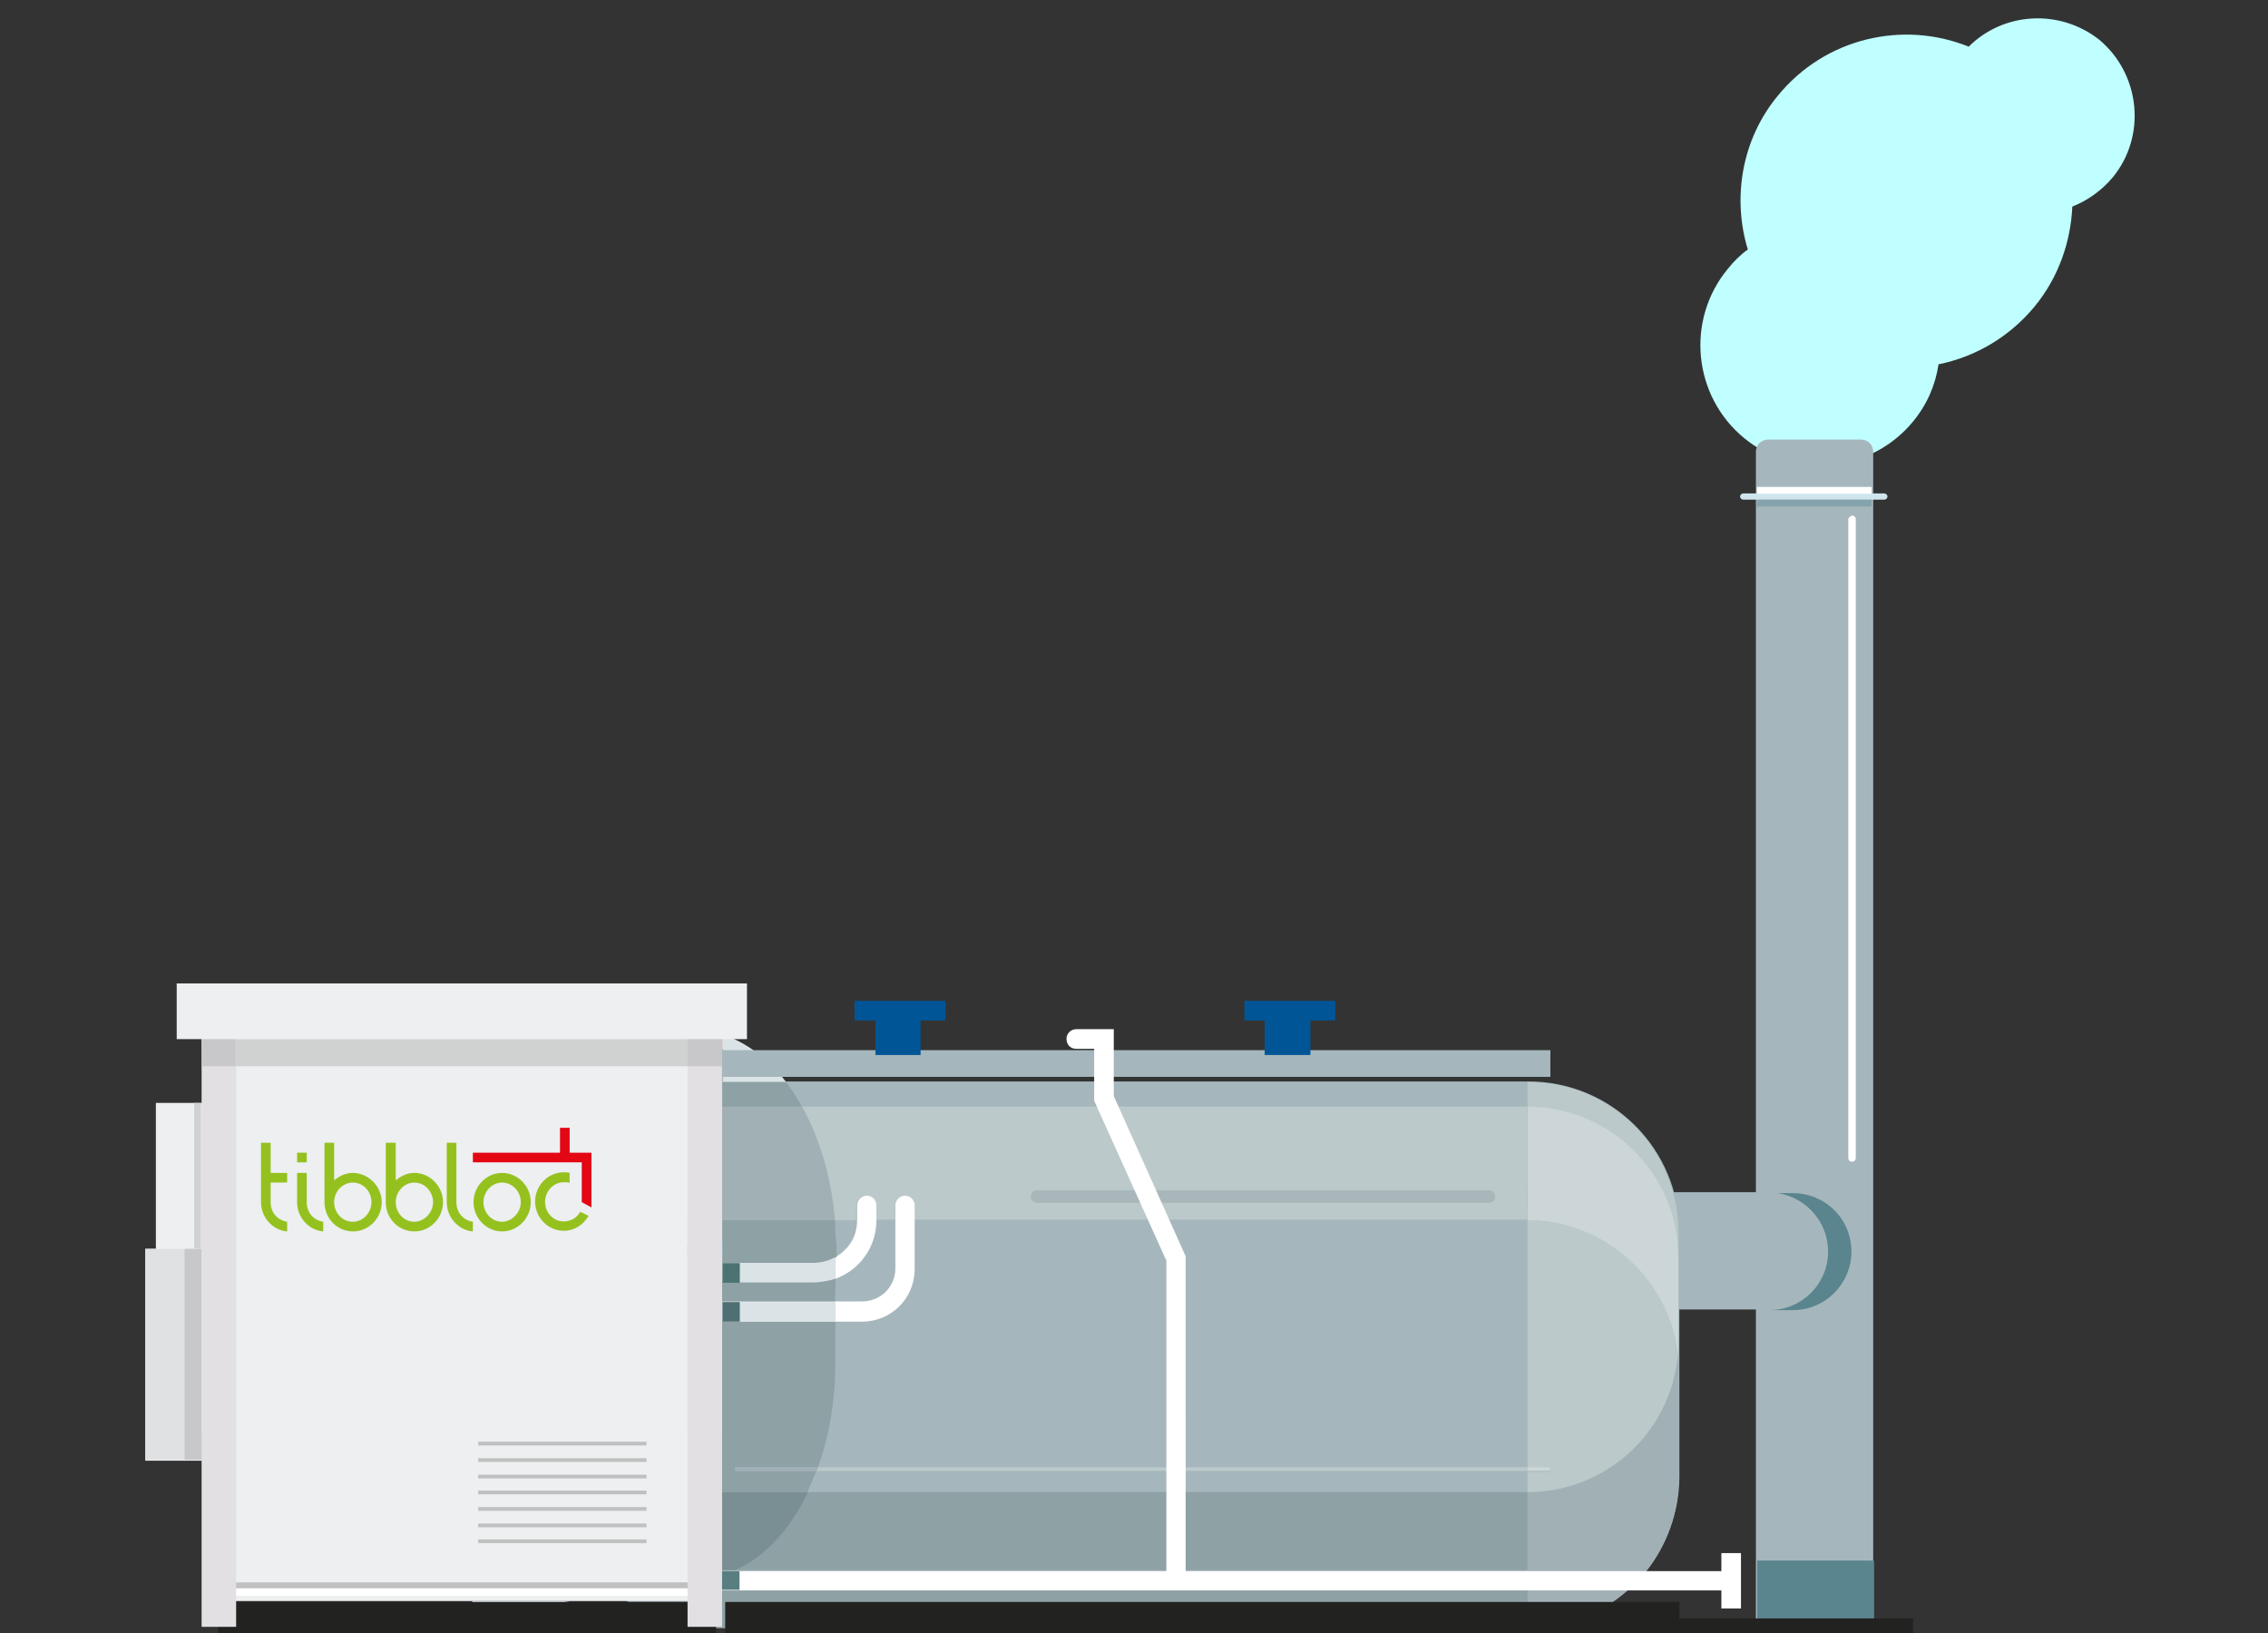
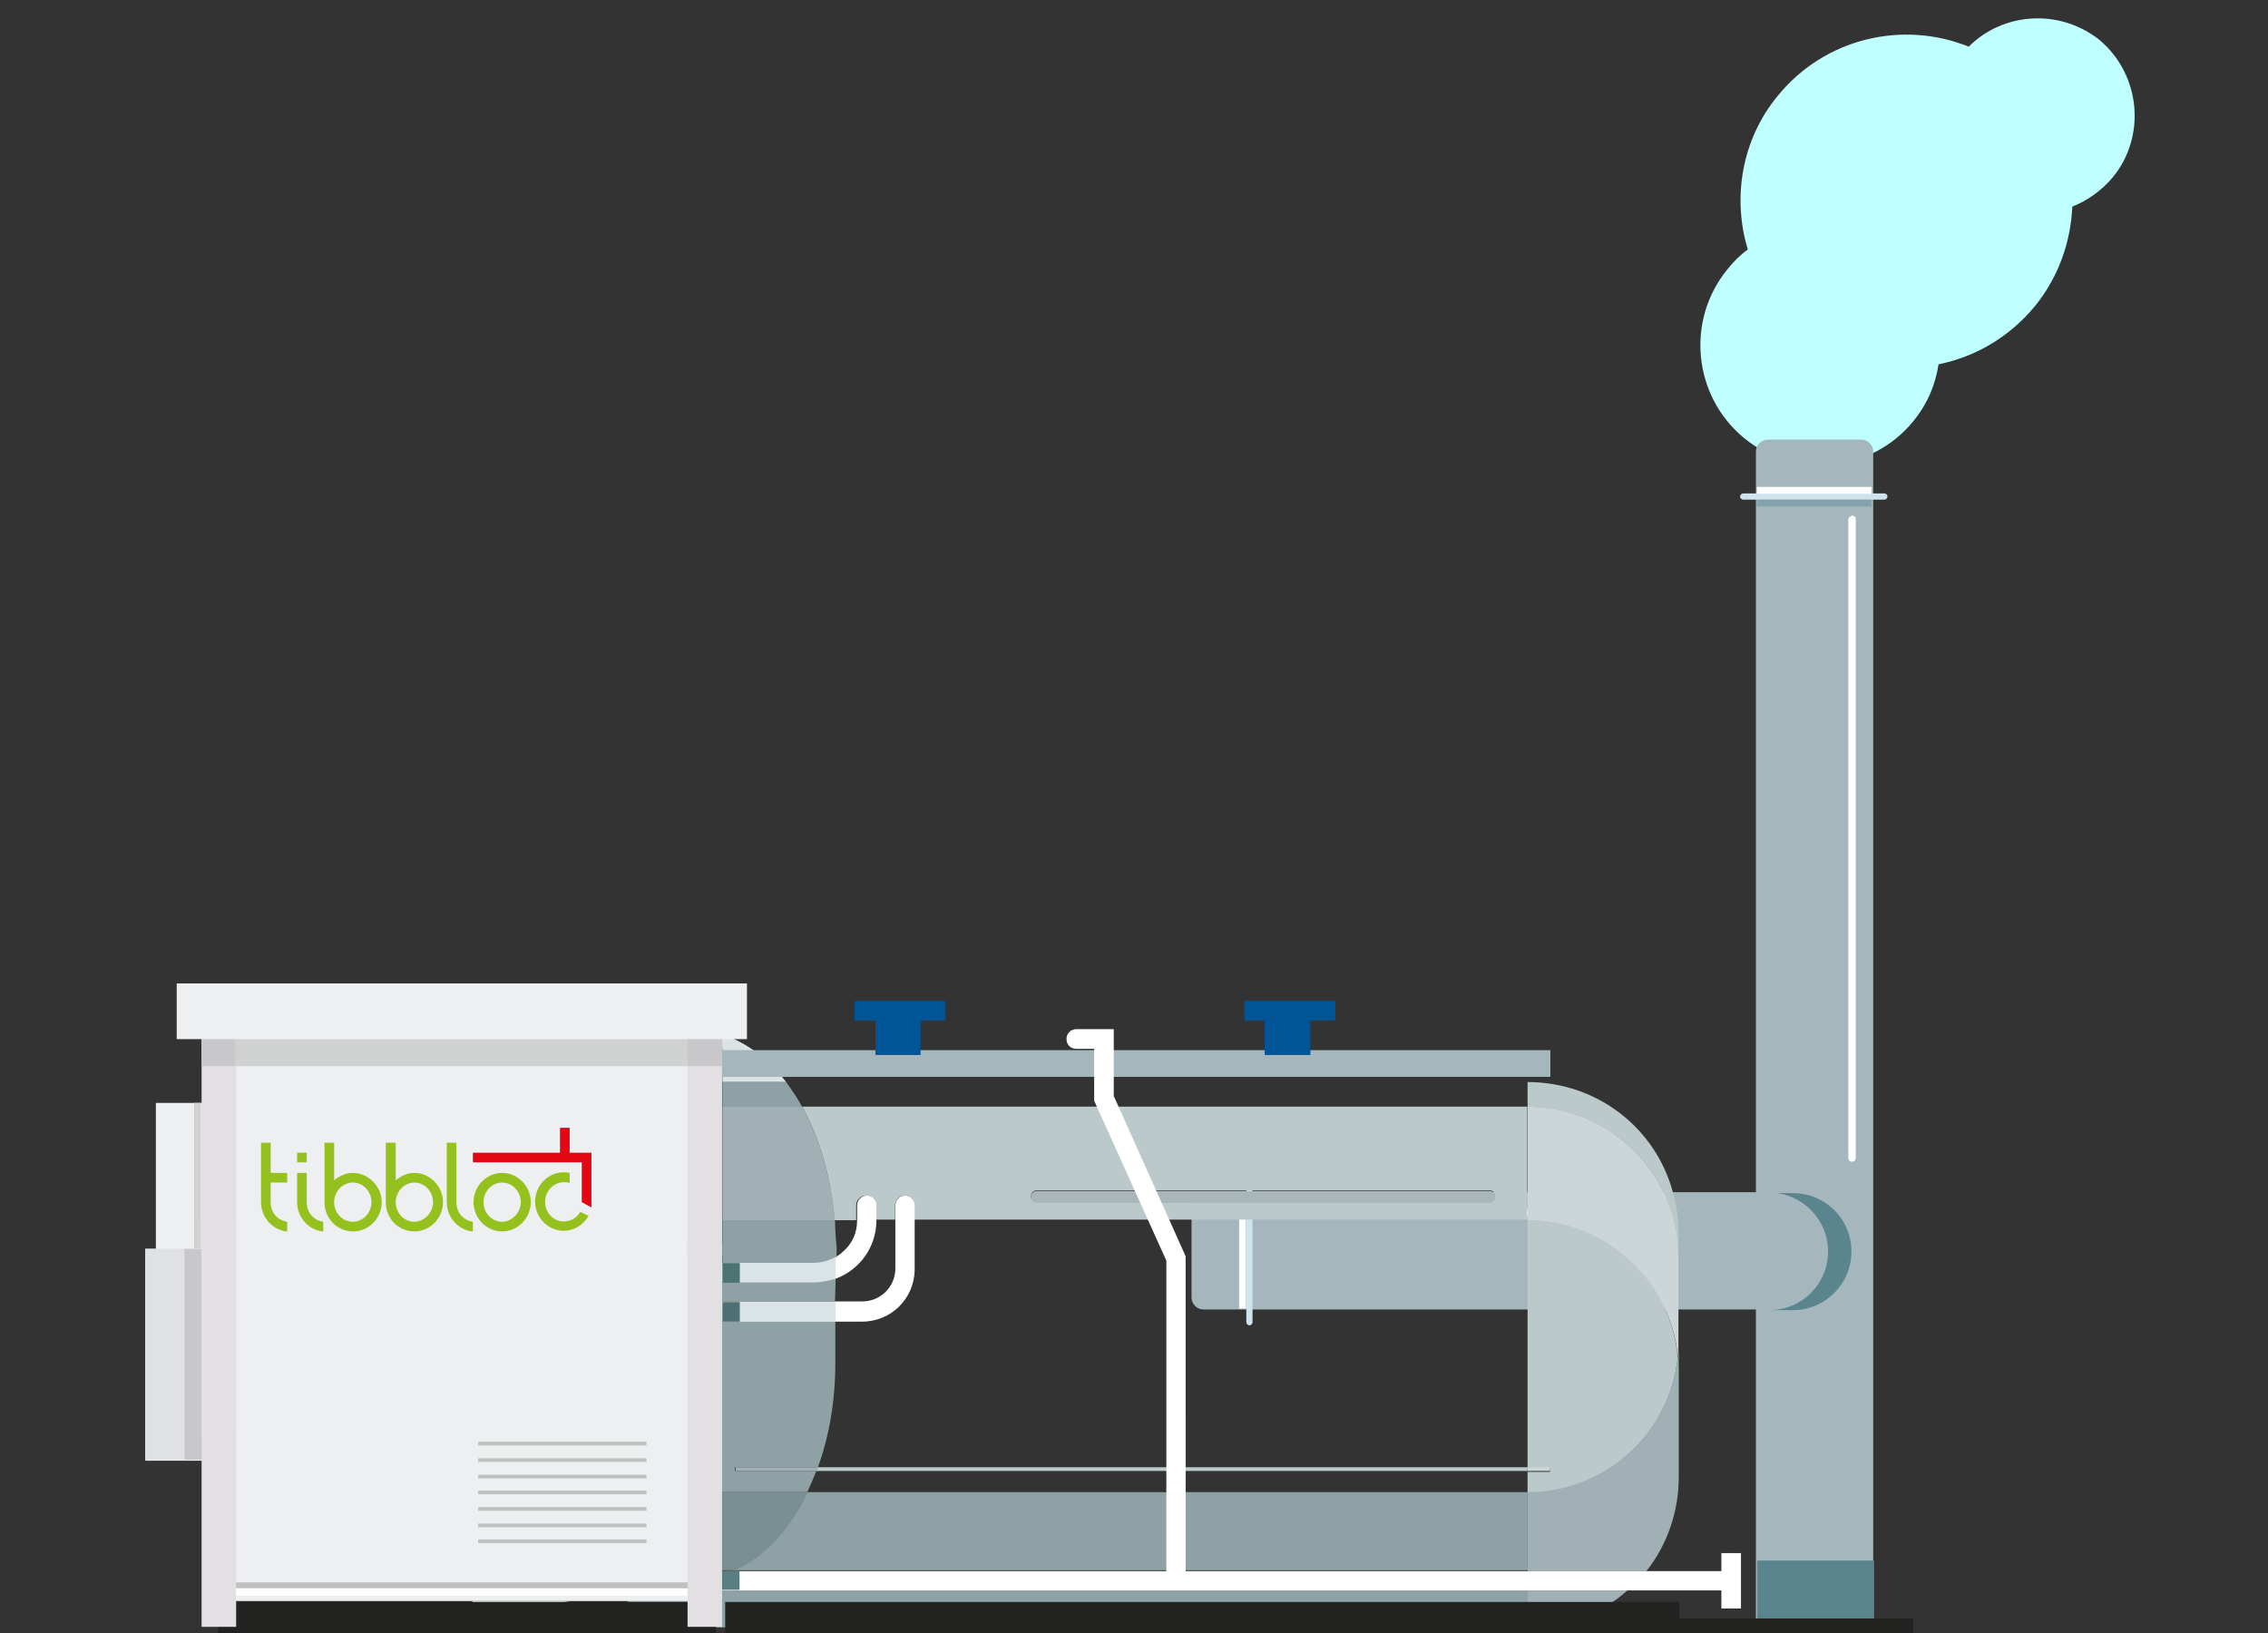
<svg xmlns="http://www.w3.org/2000/svg" xmlns:xlink="http://www.w3.org/1999/xlink" version="1.1" id="Calque_1" x="0px" y="0px" viewBox="0 0 729 525" style="enable-background:new 0 0 729 525;" xml:space="preserve">
  <rect x="0" y="0" width="729" height="525" fill="#333333" stroke="none" />
  <style type="text/css">
	.st0{fill:#BFFFFF;}
	.st1{fill:#EDEFF1;}
	.st2{fill:#D0D2D2;}
	.st3{fill:#DFE1E3;}
	.st4{fill:#E2E0E3;}
	.st5{fill:#C8C7CA;}
	.st6{fill:#A5B7BC;}
	.st7{fill:#5A858E;}
	.st8{fill:#CFE5EE;}
	.st9{fill:#84A3AD;}
	.st10{fill:#FFFFFF;}
	.st11{fill:#BBC9CB;}
	.st12{fill:#CCD5D7;}
	.st13{fill:#A9B7BA;}
	.st14{fill:#DAE3E5;}
	.st15{fill:#8EA1A5;}
	.st16{fill:#A1B0B5;}
	.st17{fill:#AEBCC1;}
	.st18{fill:#798F93;}
	.st19{fill:#4C7272;}
	.st20{fill:#4E6F73;}
	.st21{fill:#315154;}
	.st22{fill:#304749;}
	.st23{fill:#597E81;}
	.st24{fill:#9EA41A;}
	.st25{fill:#8D921D;}
	.st26{fill:#97CADE;}
	.st27{fill:#1B1E1D;}
	.st28{fill:#222221;}
	.st29{fill:#BFC1C1;}
	.st30{fill:#C3C9CC;}
	.st31{fill:#85B2C4;}
	.st32{fill:#005597;}
	.st33{clip-path:url(#SVGID_00000183929816858860785840000012628326732906185640_);fill:#95C11F;}
	.st34{clip-path:url(#SVGID_00000144308924635750358890000014142831417523502234_);fill:#95C11F;}
	.st35{clip-path:url(#SVGID_00000132807556523609030620000007771714992815797426_);fill:#95C11F;}
	.st36{clip-path:url(#SVGID_00000165233769053754581150000011352662075042114980_);fill:#95C11F;}
	.st37{clip-path:url(#SVGID_00000165228797167630357510000015340059425500854932_);fill:#95C11F;}
	.st38{clip-path:url(#SVGID_00000094576342195698899900000018162244957732683455_);fill:#95C11F;}
	.st39{clip-path:url(#SVGID_00000128450496561932583890000018023911323669662388_);fill:#95C11F;}
	.st40{clip-path:url(#SVGID_00000126316882052422793350000015458584996955544968_);fill:#95C11F;}
	.st41{clip-path:url(#SVGID_00000173126456709994153350000000641926266912474803_);fill:#E30613;}
</style>
  <g>
    <g>
      <g>
        <path class="st0" d="M632.8,15c-21-8.5-46.1-2.9-61.3,15.7c-11.8,14.2-14.7,33.1-9.7,49.5c-2.4,1.7-4.6,3.9-6.5,6.3     c-13.5,16.4-11.1,40.8,5.3,54.3c16.4,13.5,40.8,11.1,54.3-5.3c4.6-5.6,7.2-11.8,8.2-18.4c11.8-2.4,22.7-8.7,30.9-18.6     c7.7-9.4,11.6-20.8,12.1-32.1c4.8-1.9,9.4-5.1,13-9.4c10.9-13.3,8.9-33.1-4.3-44.2C662,2.7,643.9,3.9,632.8,15" />
      </g>
      <rect x="50.1" y="354.5" class="st1" width="22" height="68.1" />
      <rect x="62.4" y="354.5" class="st2" width="2.2" height="46.8" />
      <rect x="46.7" y="401.4" class="st1" width="22" height="68.1" />
      <polygon class="st3" points="59.3,401.4 46.7,401.4 46.7,469.2 68.4,469.2 59.3,469.2   " />
      <rect x="68.4" y="460" class="st4" width="1.7" height="9.4" />
      <polygon class="st5" points="64.8,401.4 59.3,401.4 59.3,469.2 68.4,469.2 68.4,460 64.8,460   " />
      <g>
        <path class="st6" d="M583,523.3h-18.6V145.2c0-2.2,1.7-3.9,3.9-3.9h29.9c2.2,0,3.9,1.7,3.9,3.9v378.1H583z" />
        <path class="st7" d="M601.4,501.6c-0.7,0-1.9,0-3.1,0h-29.9c-1.4,0-2.7,0-3.1,0c-0.2,0-0.5,0-0.5,0v21.5h18.8h18.8v-21.5     C601.9,501.6,601.6,501.6,601.4,501.6" />
        <path class="st8" d="M560.3,160.6h45.4c0.5,0,1-0.5,1-1c0-0.5-0.5-1-1-1h-45.4c-0.5,0-1,0.5-1,1S559.8,160.6,560.3,160.6" />
      </g>
      <rect x="564.7" y="160.6" class="st9" width="36.9" height="2.2" />
      <rect x="564.7" y="156.5" class="st10" width="36.9" height="2.2" />
      <g>
        <path class="st10" d="M594.1,166.9v205.3c0,0.7,0.5,1.2,1.2,1.2c0.7,0,1.2-0.5,1.2-1.2V166.9c0-0.7-0.5-1.2-1.2-1.2     C594.8,165.9,594.1,166.4,594.1,166.9" />
        <path class="st7" d="M576.3,383.5h-7.5c10.4,0,18.8,8.5,18.8,18.8c0,10.4-8.5,18.8-18.8,18.8h-4.3h11.8     c10.4,0,18.8-8.5,18.8-18.8C595.1,391.7,586.6,383.5,576.3,383.5" />
        <path class="st6" d="M587.4,402.1c0,10.4-8.5,18.8-18.8,18.8H386.9c-2.2,0-3.9-1.7-3.9-3.9v-29.9c0-2.2,1.7-3.9,3.9-3.9h181.6     C579.2,383.5,587.4,391.7,587.4,402.1" />
        <path class="st8" d="M402.6,425v-45.4c0-0.5-0.5-1-1-1s-1,0.5-1,1V425c0,0.5,0.5,1,1,1S402.6,425.5,402.6,425" />
      </g>
      <rect x="398.3" y="383.7" class="st10" width="2.2" height="36.9" />
      <g>
        <path class="st10" d="M408.9,391h105.3c0.7,0,1.2-0.5,1.2-1.2s-0.5-1.2-1.2-1.2H408.9c-0.7,0-1.2,0.5-1.2,1.2     S408.2,391,408.9,391" />
-         <path class="st6" d="M491,523.3H229.3c-26.8,0-48.5-21.7-48.5-48.5v-78.7c0-26.8,21.7-48.5,48.5-48.5h262     c26.8,0,48.5,21.7,48.5,48.5v78.7C539.6,501.6,517.8,523.3,491,523.3" />
        <path class="st11" d="M491,347.8v8c26.8,0,48.5,21.7,48.5,48.5v-8c0-4.3-0.5-8.7-1.7-12.8C532.3,362.7,513.5,347.8,491,347.8      M491,392.2L491,392.2v79.7h7.2v1.2H491v6.8c25.1,0,45.9-19.3,48.3-43.7C536.9,411.3,516.4,392.2,491,392.2" />
        <path class="st11" d="M491,355.7H257.8c5.6,10.1,9.4,22.7,10.4,36.5h7v-4.8c0-1.7,1.4-3.1,3.1-3.1s3.1,1.4,3.1,3.1v4.6h6.3v-4.6     c0-1.7,1.4-3.1,3.1-3.1s3.1,1.4,3.1,3.1v4.6h197V355.7z M333.3,386.4c-1,0-1.9-0.7-1.9-1.9c0-1,0.7-1.9,1.9-1.9h145.4     c1,0,1.9,0.7,1.9,1.9c0,1-0.7,1.9-1.9,1.9H333.3z" />
        <path class="st12" d="M491,355.7L491,355.7v36.5c25.1,0,45.9,19.3,48.3,43.7c0.2-1.7,0.2-3.1,0.2-4.8v-26.8     C539.6,377.5,517.8,355.7,491,355.7" />
        <path class="st13" d="M478.7,382.8H333.3c-1,0-1.9,0.7-1.9,1.9c0,1,0.7,1.9,1.9,1.9h145.4c1,0,1.9-0.7,1.9-1.9     C480.4,383.5,479.7,382.8,478.7,382.8" />
        <path class="st14" d="M201.5,514.6L201.5,514.6c8,5.6,17.4,8.7,27.8,8.7C218.9,523.3,209.2,520.2,201.5,514.6" />
        <path class="st15" d="M491,479.6H259.4c-5.8,11.8-14,21-23.7,25.1h1.7l0,0H491V479.6z M231.2,511H230v3.4h-28.7     c8,5.6,17.4,8.7,27.8,8.7h262V511H231.9C231.7,511.2,231.4,511.2,231.2,511" />
        <path class="st16" d="M539.3,435.9c-2.4,24.6-23.2,43.7-48.3,43.7V505h38.2c6.5-8.2,10.4-18.8,10.4-30.2v-34.3     C539.6,439,539.6,437.3,539.3,435.9 M523.1,511.2H491v12.1C503.3,523.3,514.7,518.7,523.1,511.2" />
        <path class="st17" d="M539.6,431.1c0,1.7,0,3.1-0.2,4.8c0.2,1.4,0.2,3.1,0.2,4.8V431.1z" />
        <path class="st11" d="M491,471.6H262.8c-0.2,0.5-0.2,0.7-0.5,1.2H491V471.6z" />
      </g>
      <rect x="491" y="471.6" class="st12" width="7.2" height="1.2" />
      <g>
        <path class="st10" d="M210.7,412.2h51c11.1,0,20-8.9,20-20v-4.8c0-1.7-1.4-3.1-3.1-3.1s-3.1,1.4-3.1,3.1v4.8     c0,3.9-1.4,7.2-4.1,9.7c-2.4,2.4-6,4.1-9.7,4.1h-51c-1.7,0-3.1,1.4-3.1,3.1S208.7,412.2,210.7,412.2" />
        <path class="st10" d="M198.1,424.8h79c9.4,0,16.9-7.5,16.9-16.9v-20.5c0-1.7-1.4-3.1-3.1-3.1s-3.1,1.4-3.1,3.1v20.3     c0,2.9-1.2,5.6-3.1,7.5s-4.6,3.1-7.5,3.1h-79c-1.7,0-3.1,1.4-3.1,3.1C195,423.3,196.4,424.8,198.1,424.8" />
        <path class="st14" d="M232.2,332.5v4.6l0,0l0,0v3.9l0,0v1.7l0,0v5.1h20.5C246.9,340.3,239.9,335,232.2,332.5 M183.4,514.6h-31.6     v5.6L183.4,514.6z" />
        <path class="st15" d="M252.7,347.8h-20.5v8h25.6C256.3,352.8,254.4,350.2,252.7,347.8 M268.4,392.2h-36.2V406h5.6h23.9     c2.7,0,5.1-0.7,7.2-1.9v-3.4C268.6,397.7,268.4,394.8,268.4,392.2 M268.6,410.8c-2.2,0.7-4.6,1.2-7.2,1.2h-29.5v6.3h5.6h30.9     L268.6,410.8L268.6,410.8z M268.6,424.8h-36.5V460H230v19.6h29.5c1-2.2,1.9-4.3,2.9-6.8h-26.1v-1.2h26.6     c3.6-9.9,5.6-21.2,5.6-33.6v-13.3L268.6,424.8L268.6,424.8z" />
        <path class="st16" d="M257.8,355.7h-25.6v36.5h36.2C267.2,378.2,263.3,365.6,257.8,355.7" />
        <path class="st18" d="M259.7,479.6h-29.5v25.1h6C245.7,500.6,253.9,491.7,259.7,479.6" />
        <path class="st16" d="M263.1,471.6h-26.6v1.2h26.1C262.6,472.6,262.8,472.1,263.1,471.6" />
        <path class="st14" d="M268.6,404c-2.2,1.2-4.6,1.9-7.2,1.9h-23.9v6.3h-5.6h29.5c2.4,0,4.8-0.5,7.2-1.2V404z" />
      </g>
      <rect x="232.2" y="406" class="st19" width="5.6" height="6.3" />
      <polygon class="st14" points="268.6,418.5 237.7,418.5 237.7,424.8 232.2,424.8 268.6,424.8   " />
      <rect x="232.2" y="418.5" class="st20" width="5.6" height="6.3" />
      <g>
        <path class="st10" d="M231.9,511.2h324.5c1.7,0,3.1-1.4,3.1-3.1s-1.4-3.1-3.1-3.1H231.9c-1.7,0-3.1,1.4-3.1,3.1     S230.2,511.2,231.9,511.2" />
        <path class="st21" d="M237.7,505H236h-0.2H237.7L237.7,505z M230,510.5v0.5h1.2C230.7,511,230.5,510.8,230,510.5" />
        <path class="st22" d="M236,505h-6v0.7c0.5-0.5,1.2-0.7,1.9-0.7H236C235.8,505,236,505,236,505" />
        <path class="st23" d="M237.7,505h-1.9h-3.9c-0.7,0-1.4,0.2-1.9,0.7v4.8c0.2,0.2,0.7,0.5,1.2,0.5h6.5     C237.7,511,237.7,505,237.7,505z" />
      </g>
      <polyline class="st10" points="553.3,499.2 553.3,517 559.6,517 559.6,499.2   " />
      <g>
        <path class="st24" d="M208.3,329.9H64.8v1.7h5.6v9.4l0,0v-7H75l1-3.4l1,3.4h111.8l1-3.4l1,3.4h20     C209.7,332.5,209,331.3,208.3,329.9" />
        <path class="st25" d="M221,329.9h-12.8c0.7,1.2,1.4,2.7,2.4,3.9h10.6L221,329.9L221,329.9z" />
      </g>
      <path class="st26" d="M232.2,337.1H230l1.2,3.9h1V337.1z M221,334v7h4.1l1.2-3.9H221V334z" />
      <polygon class="st27" points="230.2,337.1 226.4,337.1 225.2,341 231.4,341   " />
      <rect x="64.8" y="328.4" class="st4" width="167.6" height="8.7" />
      <polygon class="st1" points="228.3,384.7 228.3,334 70.4,334 70.4,396.5 70.4,452.1 70.4,514.6 230,514.6 230,452.1 230,447.2     230,384.7   " />
      <rect x="70.1" y="514.9" class="st28" width="160.1" height="10.1" />
      <polygon class="st29" points="225.6,508.6 231.9,508.6 216.7,508.6 207,508.6 191.8,508.6 182.2,508.6 167,508.6 74.2,508.6     74.5,510.5 72.5,510.5 72.5,512.4 225.4,512.4 225.4,510.5   " />
      <path class="st26" d="M232.2,399.7H230l1.2,3.9h1V399.7z M221,396.5L221,396.5v7h4.1l1.2-3.9H221V396.5z" />
      <polygon class="st27" points="230.2,399.7 226.4,399.7 225.2,403.5 231.4,403.5   " />
      <rect x="72.5" y="510.5" class="st10" width="152.6" height="2.4" />
      <rect x="153.7" y="463.4" class="st29" width="54.1" height="1.2" />
      <rect x="153.7" y="468.7" class="st29" width="54.1" height="1.2" />
      <rect x="153.7" y="474" class="st29" width="54.1" height="1.2" />
      <rect x="153.7" y="479.1" class="st29" width="54.1" height="1.2" />
      <rect x="153.7" y="484.4" class="st29" width="54.1" height="1.2" />
      <rect x="153.7" y="489.7" class="st29" width="54.1" height="1.2" />
      <rect x="153.7" y="494.8" class="st29" width="54.1" height="1.2" />
      <rect x="221" y="328.7" class="st4" width="11.1" height="131.4" />
      <rect x="64.8" y="328.7" class="st4" width="11.1" height="131.4" />
      <rect x="221" y="391.5" class="st4" width="11.1" height="131.4" />
      <rect x="64.8" y="391.5" class="st4" width="11.1" height="131.4" />
      <rect x="64.8" y="325.1" class="st4" width="167.3" height="3.4" />
      <rect x="232.2" y="341" class="st30" width="0" height="1.7" />
      <rect x="232.2" y="337.1" class="st31" width="0" height="3.9" />
      <polygon class="st5" points="232.2,328.4 64.8,328.4 64.8,328.7 75.7,328.7 75.7,334 221,334 221,328.7 232.2,328.7 232.2,337.1     232.2,337.1   " />
      <rect x="75.7" y="334" class="st2" width="145.4" height="8.7" />
      <polygon class="st5" points="232.2,328.7 221,328.7 221,334 221,342.7 232.2,342.7 232.2,341 232.2,337.1   " />
      <polygon class="st5" points="75.7,328.7 64.8,328.7 64.8,342.7 75.7,342.7 75.7,334   " />
      <polyline class="st1" points="240.1,316.1 240.1,326.3 240.1,334 56.8,334 56.8,316.1   " />
      <rect x="232.2" y="337.6" class="st6" width="266.1" height="8.5" />
      <rect x="232.2" y="337.6" class="st6" width="266.1" height="8.5" />
      <rect x="308.2" y="520.2" class="st28" width="306.7" height="4.8" />
      <rect x="233.1" y="514.9" class="st28" width="306.7" height="10.1" />
      <g>
        <path class="st10" d="M345.9,337.1h5.8v16.7l23.2,51.4v102.1c0,1.7,1.4,3.1,3.1,3.1s3.1-1.4,3.1-3.1V403.8L358,352.3v-21.5h-12.1     c-1.7,0-3.1,1.4-3.1,3.1C342.8,335.7,344,337.1,345.9,337.1z" />
      </g>
      <polygon class="st32" points="429.2,321.7 400,321.7 400,328 406.5,328 406.5,339.1 421.2,339.1 421.2,328 429.2,328   " />
      <polygon class="st32" points="274.7,328 281.4,328 281.4,339.1 295.9,339.1 295.9,328 303.9,328 303.9,321.7 274.7,321.7   " />
      <g>
        <g>
          <g>
            <g>
              <g>
                <defs>
                  <rect id="SVGID_1_" x="42.8" y="331.1" width="188.1" height="67.1" />
                </defs>
                <clipPath id="SVGID_00000017477542386804213690000006168856517130682007_">
                  <use xlink:href="#SVGID_1_" style="overflow:visible;" />
                </clipPath>
                <path style="clip-path:url(#SVGID_00000017477542386804213690000006168856517130682007_);fill:#95C11F;" d="M152,392.7         c-3.1-0.5-5.3-2.9-5.3-6.3v-19.1h-3.1v19.1c0,4.8,3.6,8.9,8.2,9.4c0,0,0,0,0.2,0V392.7z" />
              </g>
            </g>
            <g>
              <g>
                <defs>
                  <rect id="SVGID_00000057107069631875247810000005918178796719525567_" x="42.8" y="331.1" width="188.1" height="67.1" />
                </defs>
                <clipPath id="SVGID_00000029023670593497940150000002778759025814172544_">
                  <use xlink:href="#SVGID_00000057107069631875247810000005918178796719525567_" style="overflow:visible;" />
                </clipPath>
                <path style="clip-path:url(#SVGID_00000029023670593497940150000002778759025814172544_);fill:#95C11F;" d="M161.4,377         c-5.1,0-9.2,4.3-9.2,9.4s4.1,9.4,9.2,9.4c5.1,0,9.2-4.3,9.2-9.4S166.5,377,161.4,377 M161.4,392.7c-3.4,0-6-2.9-6-6.3         s2.7-6.3,6-6.3s6,2.9,6,6.3S164.5,392.7,161.4,392.7" />
              </g>
            </g>
            <g>
              <g>
                <defs>
                  <rect id="SVGID_00000145022014064271131080000014951850029888470969_" x="42.8" y="331.1" width="188.1" height="67.1" />
                </defs>
                <clipPath id="SVGID_00000036222678555132911450000017168111345477404815_">
                  <use xlink:href="#SVGID_00000145022014064271131080000014951850029888470969_" style="overflow:visible;" />
                </clipPath>
                <path style="clip-path:url(#SVGID_00000036222678555132911450000017168111345477404815_);fill:#95C11F;" d="M113.4,377         c-2.4,0-4.3,1-6,2.4v-12.1h-3.1v19.1c0,5.3,4.1,9.4,9.2,9.4c5.1,0,9.2-4.3,9.2-9.4S118.4,377,113.4,377 M113.4,392.7         c-3.4,0-6-2.9-6-6.3s2.7-6.3,6-6.3c3.4,0,6,2.9,6,6.3S116.7,392.7,113.4,392.7" />
              </g>
            </g>
            <g>
              <g>
                <defs>
                  <rect id="SVGID_00000004539817420276330740000001561079059789455513_" x="42.8" y="331.1" width="188.1" height="67.1" />
                </defs>
                <clipPath id="SVGID_00000121970913075506097290000008134588720192342202_">
                  <use xlink:href="#SVGID_00000004539817420276330740000001561079059789455513_" style="overflow:visible;" />
                </clipPath>
                <path style="clip-path:url(#SVGID_00000121970913075506097290000008134588720192342202_);fill:#95C11F;" d="M133.2,377         c-2.4,0-4.3,1-6,2.4v-12.1H124v19.1c0,5.3,4.1,9.4,9.2,9.4c5.1,0,9.2-4.3,9.2-9.4S138.2,377,133.2,377 M133.2,392.7         c-3.4,0-6-2.9-6-6.3s2.7-6.3,6-6.3s6,2.9,6,6.3S136.3,392.7,133.2,392.7" />
              </g>
            </g>
            <g>
              <g>
                <defs>
                  <rect id="SVGID_00000016045009197036405930000017015856547411436958_" x="42.8" y="331.1" width="188.1" height="67.1" />
                </defs>
                <clipPath id="SVGID_00000003092977131238256070000007427612300893492911_">
                  <use xlink:href="#SVGID_00000016045009197036405930000017015856547411436958_" style="overflow:visible;" />
                </clipPath>
                <rect x="95.5" y="370.5" style="clip-path:url(#SVGID_00000003092977131238256070000007427612300893492911_);fill:#95C11F;" width="3.1" height="3.1" />
              </g>
            </g>
            <g>
              <g>
                <defs>
                  <rect id="SVGID_00000160180340747634176990000014305147534330491309_" x="42.8" y="331.1" width="188.1" height="67.1" />
                </defs>
                <clipPath id="SVGID_00000053529648516883698220000009503147019493157257_">
                  <use xlink:href="#SVGID_00000160180340747634176990000014305147534330491309_" style="overflow:visible;" />
                </clipPath>
                <path style="clip-path:url(#SVGID_00000053529648516883698220000009503147019493157257_);fill:#95C11F;" d="M103.9,392.7         c-3.1-0.5-5.3-2.9-5.3-6.3V377h-3.1v9.4c0,4.8,3.6,8.9,8.2,9.4c0,0,0,0,0.2,0V392.7z" />
              </g>
            </g>
            <g>
              <g>
                <defs>
                  <rect id="SVGID_00000064314767125248158330000001618732322582357174_" x="42.8" y="331.1" width="188.1" height="67.1" />
                </defs>
                <clipPath id="SVGID_00000170277772253983261760000005146013710917980047_">
                  <use xlink:href="#SVGID_00000064314767125248158330000001618732322582357174_" style="overflow:visible;" />
                </clipPath>
                <path style="clip-path:url(#SVGID_00000170277772253983261760000005146013710917980047_);fill:#95C11F;" d="M92.3,392.7         c-3.1-0.5-5.3-2.9-5.3-6.3v-6.3h5.3V377H87v-9.7h-3.1v19.1c0,4.8,3.6,8.9,8.2,9.4c0,0,0,0,0.2,0V392.7z" />
              </g>
            </g>
            <g>
              <g>
                <defs>
                  <rect id="SVGID_00000161611796499940682610000000090832955762976684_" x="42.8" y="331.1" width="188.1" height="67.1" />
                </defs>
                <clipPath id="SVGID_00000007401044109767705910000010044718948482831782_">
                  <use xlink:href="#SVGID_00000161611796499940682610000000090832955762976684_" style="overflow:visible;" />
                </clipPath>
                <path style="clip-path:url(#SVGID_00000007401044109767705910000010044718948482831782_);fill:#95C11F;" d="M186.5,389.5         c-1,1.9-3.1,3.1-5.3,3.1c-3.4,0-6-2.9-6-6.3c0-3.4,2.7-6.3,6-6.3c0.7,0,1.4,0,1.9,0.2V377c-0.7-0.2-1.2-0.2-1.9-0.2         c-5.1,0-9.2,4.3-9.2,9.4s4.1,9.4,9.2,9.4c3.4,0,6.3-1.9,8-4.8L186.5,389.5z" />
              </g>
            </g>
            <g>
              <g>
                <defs>
                  <rect id="SVGID_00000032613512562028030600000004342805207190052278_" x="42.8" y="331.1" width="188.1" height="67.1" />
                </defs>
                <clipPath id="SVGID_00000008135530585816028370000015375071783372346812_">
                  <use xlink:href="#SVGID_00000032613512562028030600000004342805207190052278_" style="overflow:visible;" />
                </clipPath>
                <polygon style="clip-path:url(#SVGID_00000008135530585816028370000015375071783372346812_);fill:#E30613;" points="         180,362.5 180,370.5 179,370.5 152,370.5 152,373.6 187,373.6 187,386.4 190.1,388.1 190.1,370.5 183.1,370.5 183.1,362.5                 " />
              </g>
            </g>
          </g>
        </g>
      </g>
    </g>
  </g>
</svg>